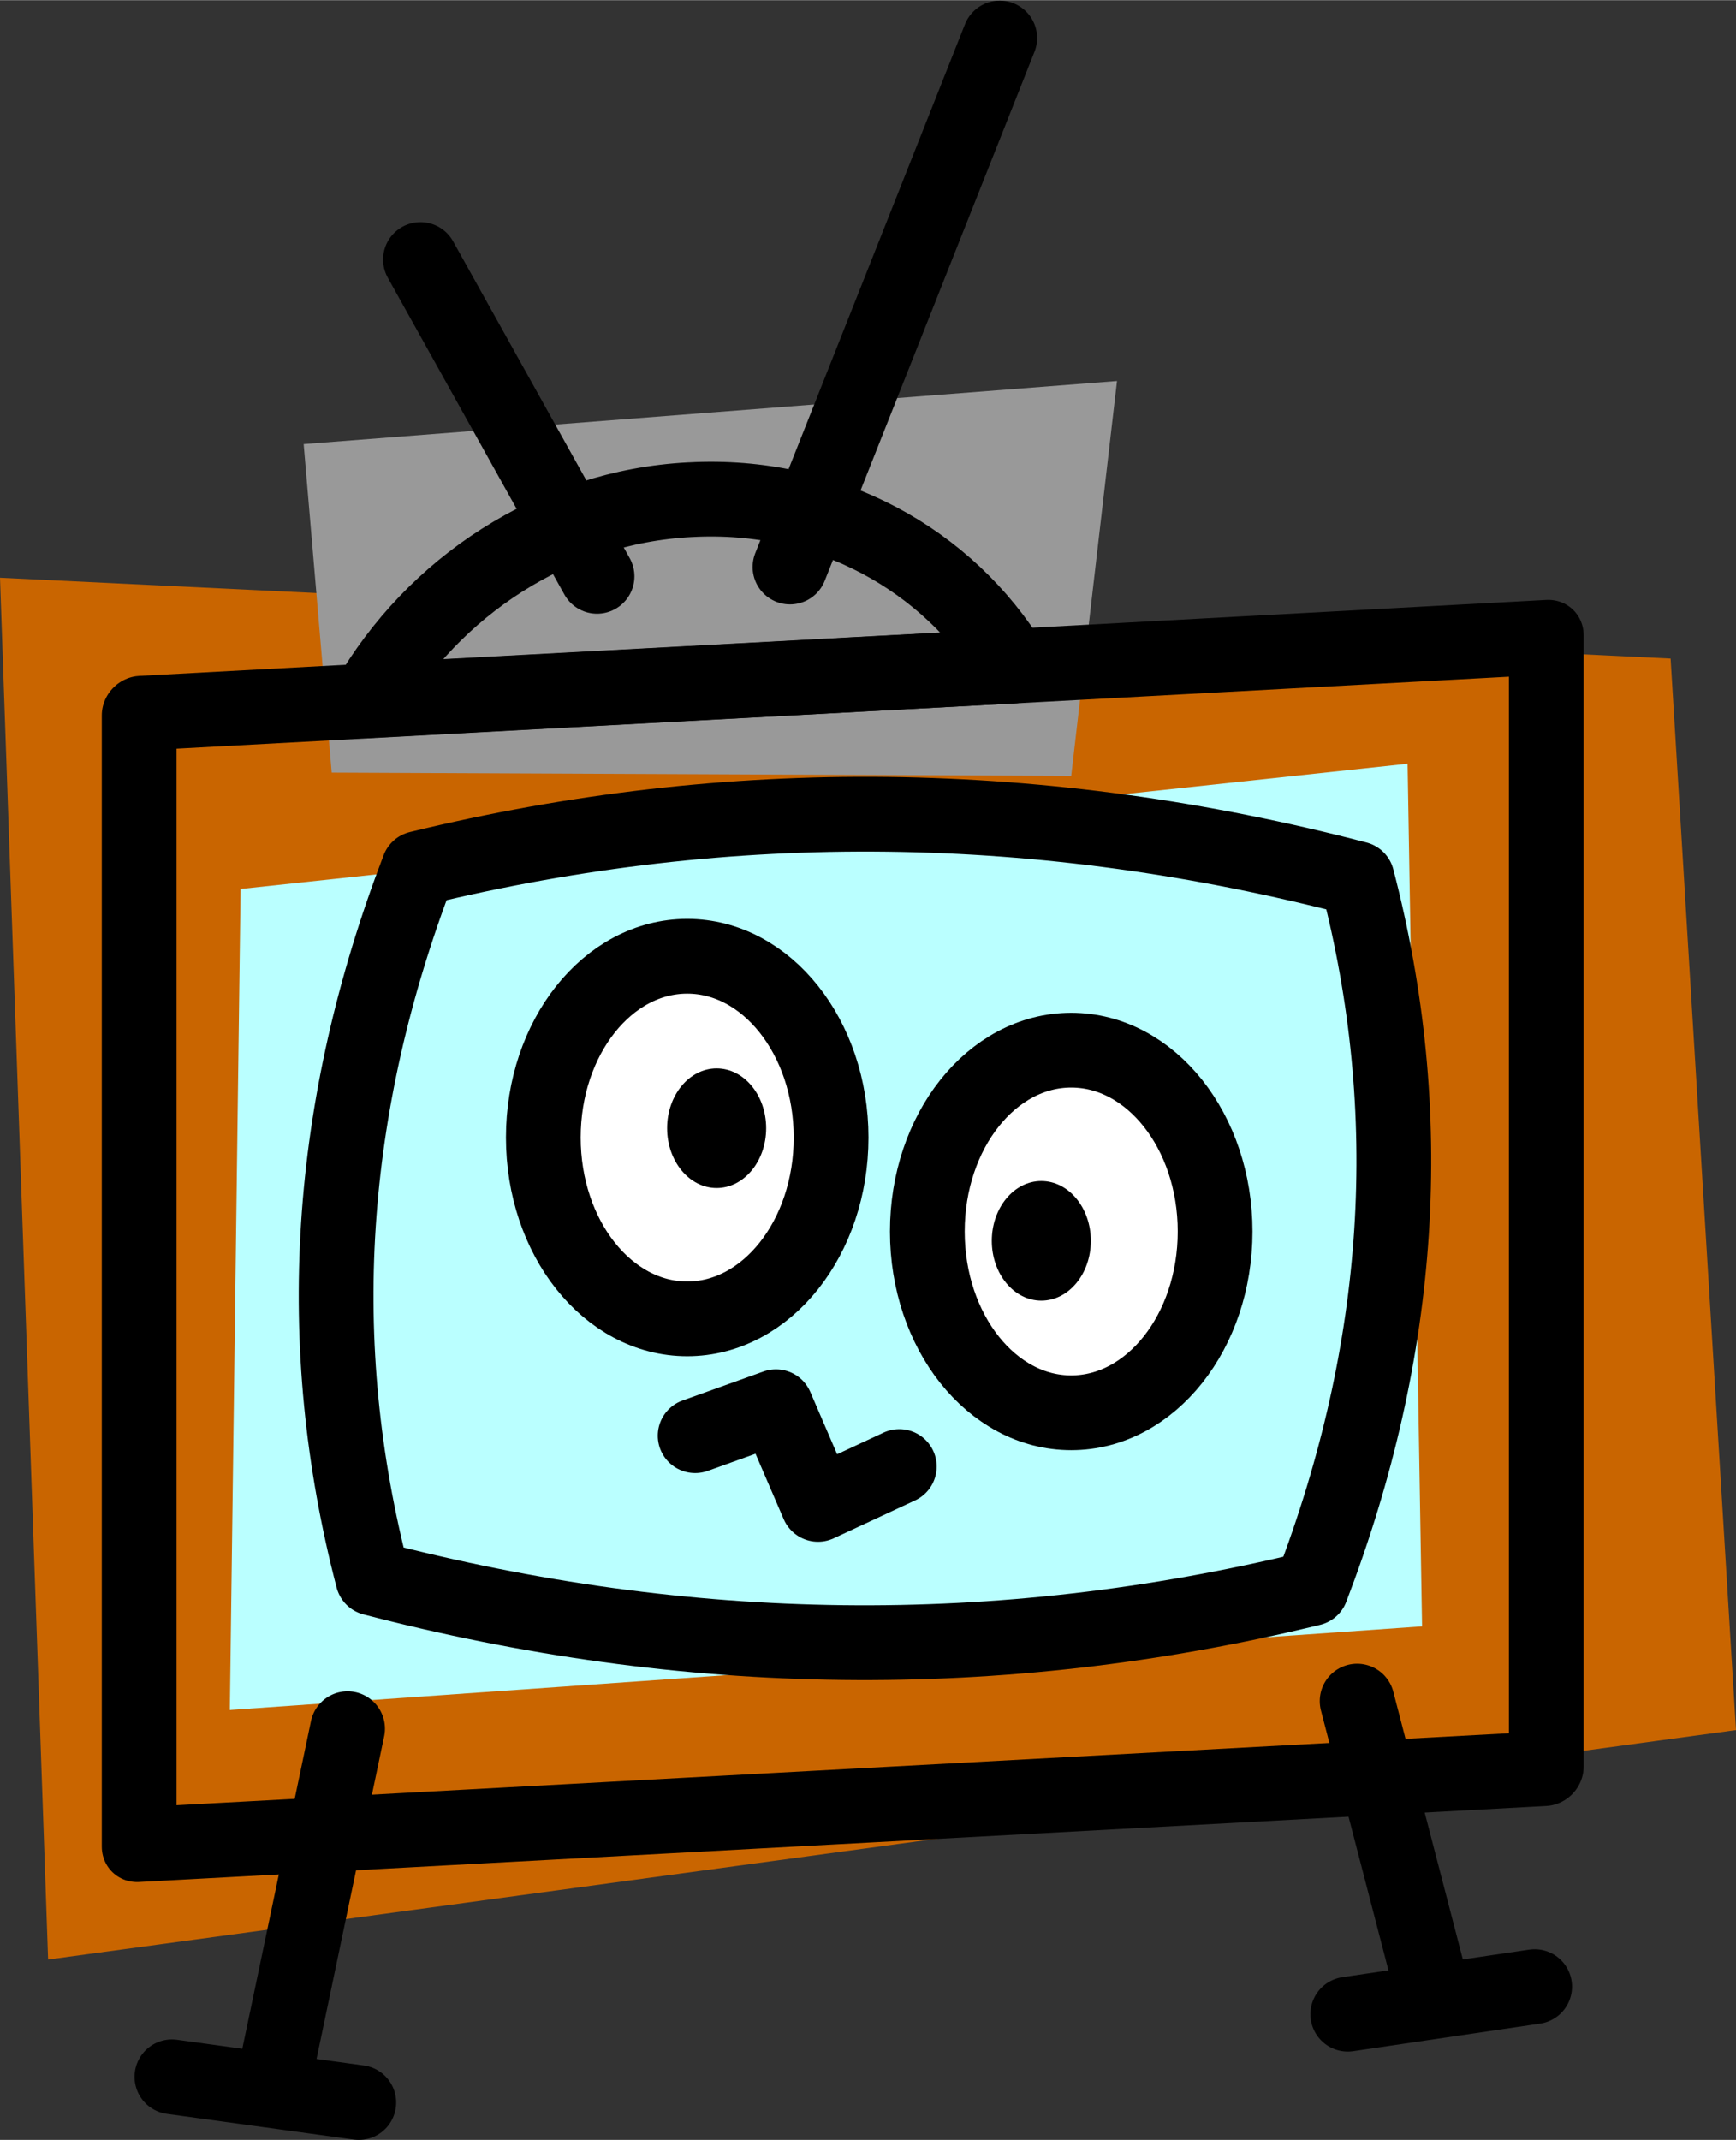
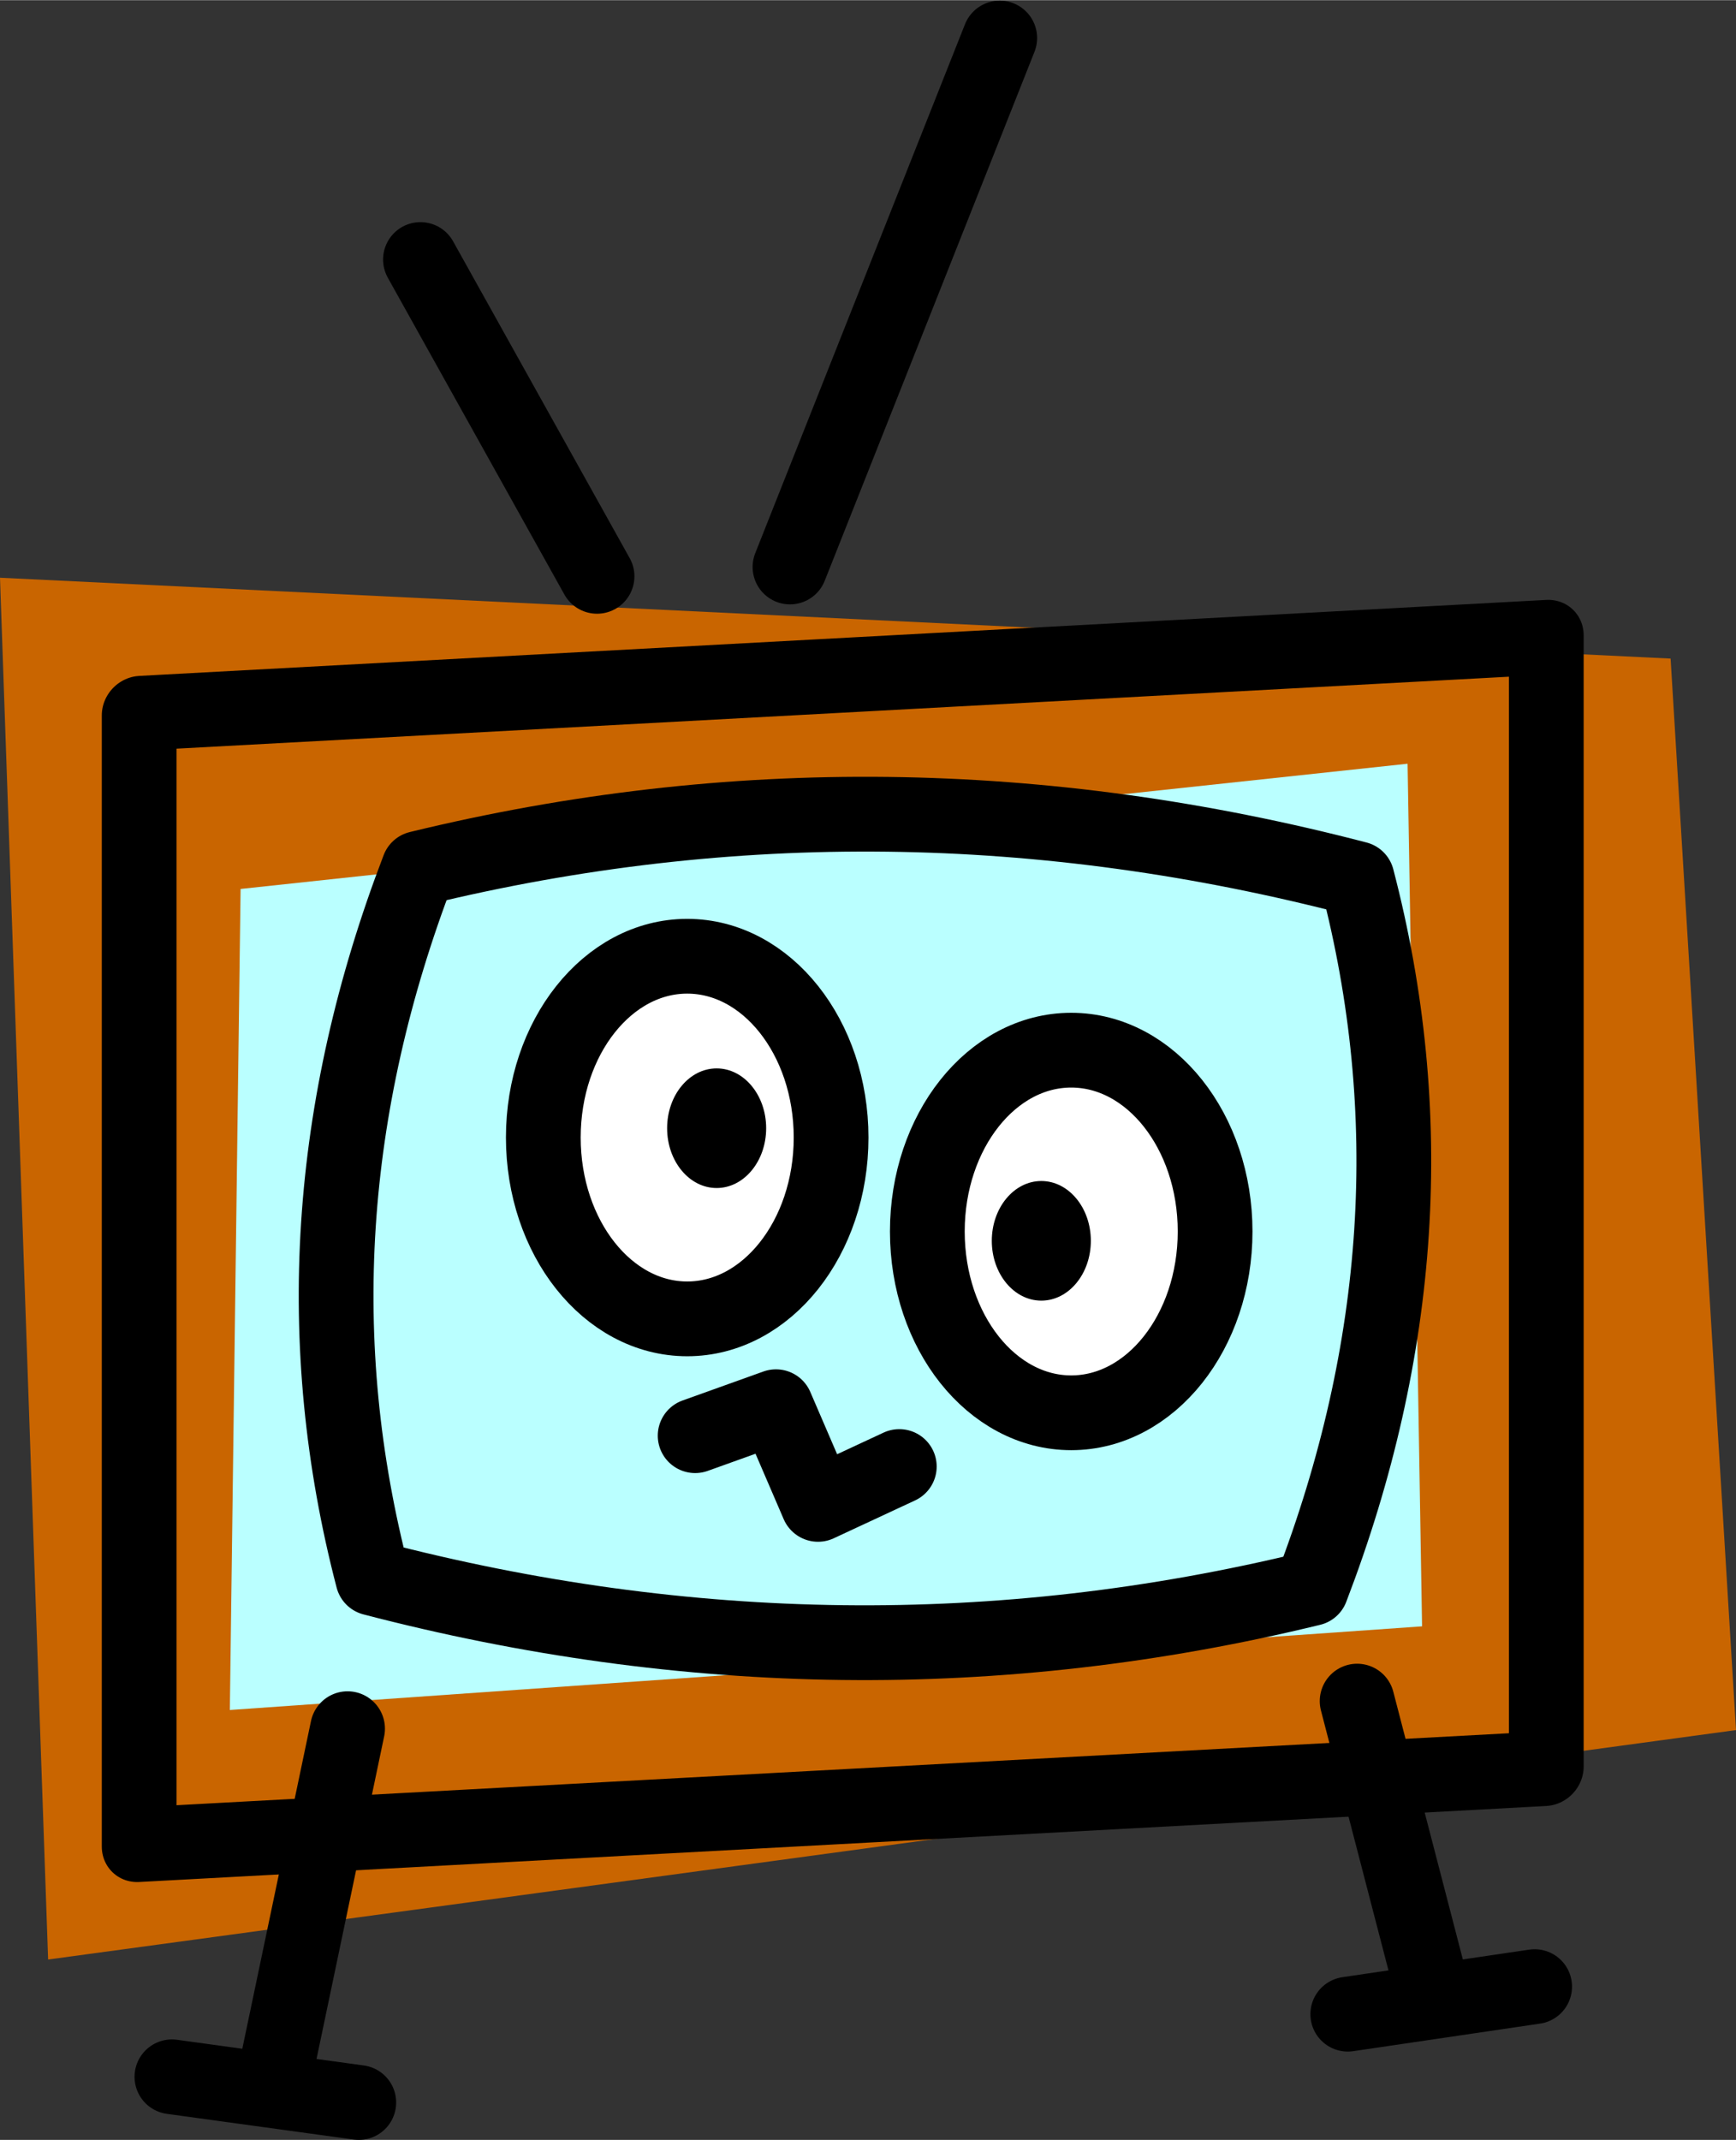
<svg xmlns="http://www.w3.org/2000/svg" xml:space="preserve" width="0.968in" height="1.193in" version="1.1" style="shape-rendering:geometricPrecision; text-rendering:geometricPrecision; image-rendering:optimizeQuality; fill-rule:evenodd; clip-rule:evenodd" viewBox="0 0 37.16 45.79">
  <rect x="0" y="0" width="37.16" height="45.79" fill="#333333" stroke="none" />
  <defs>
    <style type="text/css">
   
    .str0 {stroke:black;stroke-width:1.6;stroke-linecap:round;stroke-linejoin:round;stroke-miterlimit:2.613}
    .fil3 {fill:none}
    .fil5 {fill:black}
    .fil1 {fill:#999999}
    .fil2 {fill:#BAFFFF}
    .fil0 {fill:#C96500}
    .fil4 {fill:white}
   
  </style>
  </defs>
  <g id="Layer_x0020_1">
    <g id="_2074068692880">
      <polygon class="fil0" points="-0,12.36 1.03,41.93 37.16,37.02 35.76,14.09 " />
-       <polygon class="fil1" points="6.5,9.5 7.1,16.53 22.93,16.6 23.91,8.15 " />
      <polygon class="fil2" points="5.15,19.02 4.92,36.59 30.44,34.8 30.13,16.34 " />
-       <path class="fil3 str0" d="M14.78 10.69c2.94,-0.16 5.51,1.28 6.9,3.56l-13.81 0.74c1.4,-2.43 3.97,-4.15 6.9,-4.3z" />
      <rect class="fil3 str0" transform="matrix(1 -0.054 -0 1 2.979 15.261)" width="30.12" height="24.21" />
      <path class="fil3 str0" d="M28.07 33.99c-6.69,1.63 -13.38,1.53 -20.09,-0.22 -1.31,-5.02 -0.98,-10.08 0.98,-15.19 6.69,-1.63 13.38,-1.53 20.09,0.22 1.31,5.02 0.98,10.08 -0.98,15.19z" />
      <path class="fil3 str0" d="M9 5.55l3.78 6.78m4.13 -0.2l4.49 -11.32" />
      <line class="fil3 str0" x1="7.44" y1="36.99" x2="5.83" y2="44.67" />
      <line class="fil3 str0" x1="3.68" y1="44.44" x2="7.68" y2="44.99" />
      <line class="fil3 str0" x1="29.05" y1="36.4" x2="30.7" y2="42.75" />
      <line class="fil3 str0" x1="32.85" y1="42.51" x2="28.85" y2="43.1" />
      <ellipse class="fil4 str0" cx="14.71" cy="24.34" rx="3.08" ry="3.88" />
      <ellipse class="fil5" cx="15.34" cy="24.14" rx="1.06" ry="1.28" />
      <ellipse class="fil4 str0" cx="22.93" cy="26.35" rx="3.08" ry="3.88" />
      <ellipse class="fil5" cx="22.29" cy="26.55" rx="1.06" ry="1.28" />
      <polyline class="fil3 str0" points="14.88,30.72 16.61,30.1 17.51,32.19 19.25,31.38 " />
    </g>
  </g>
</svg>